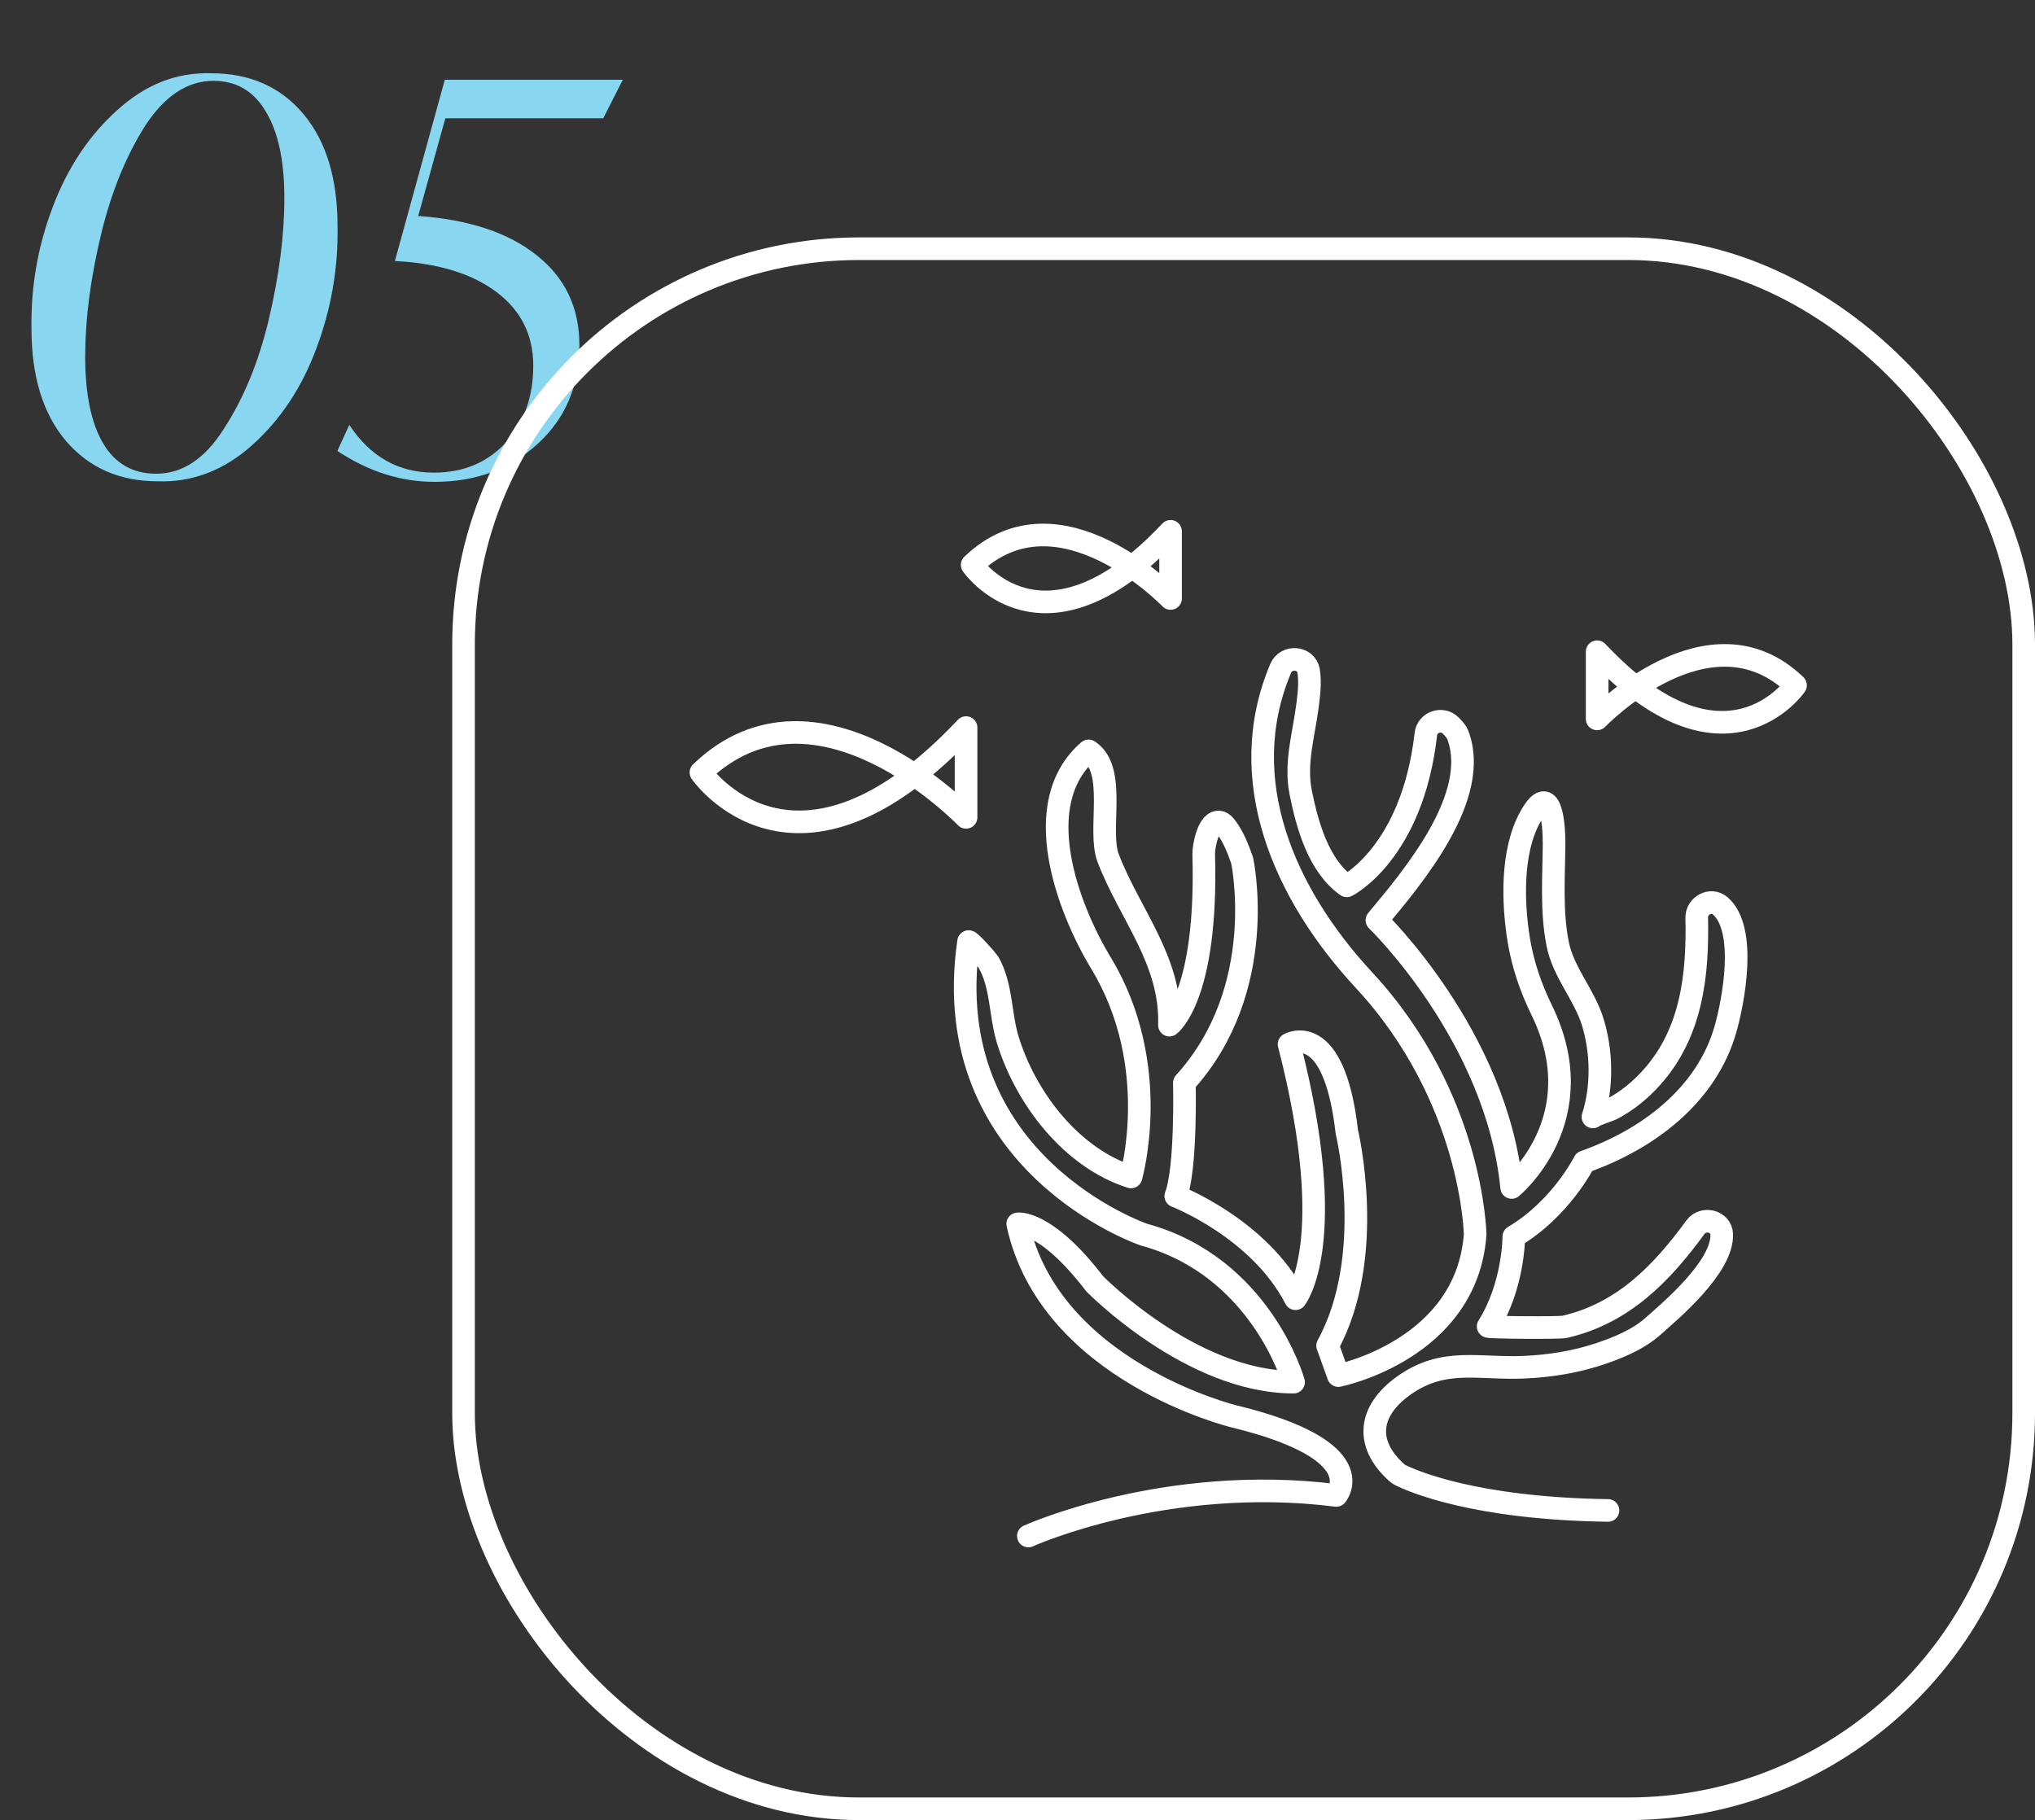
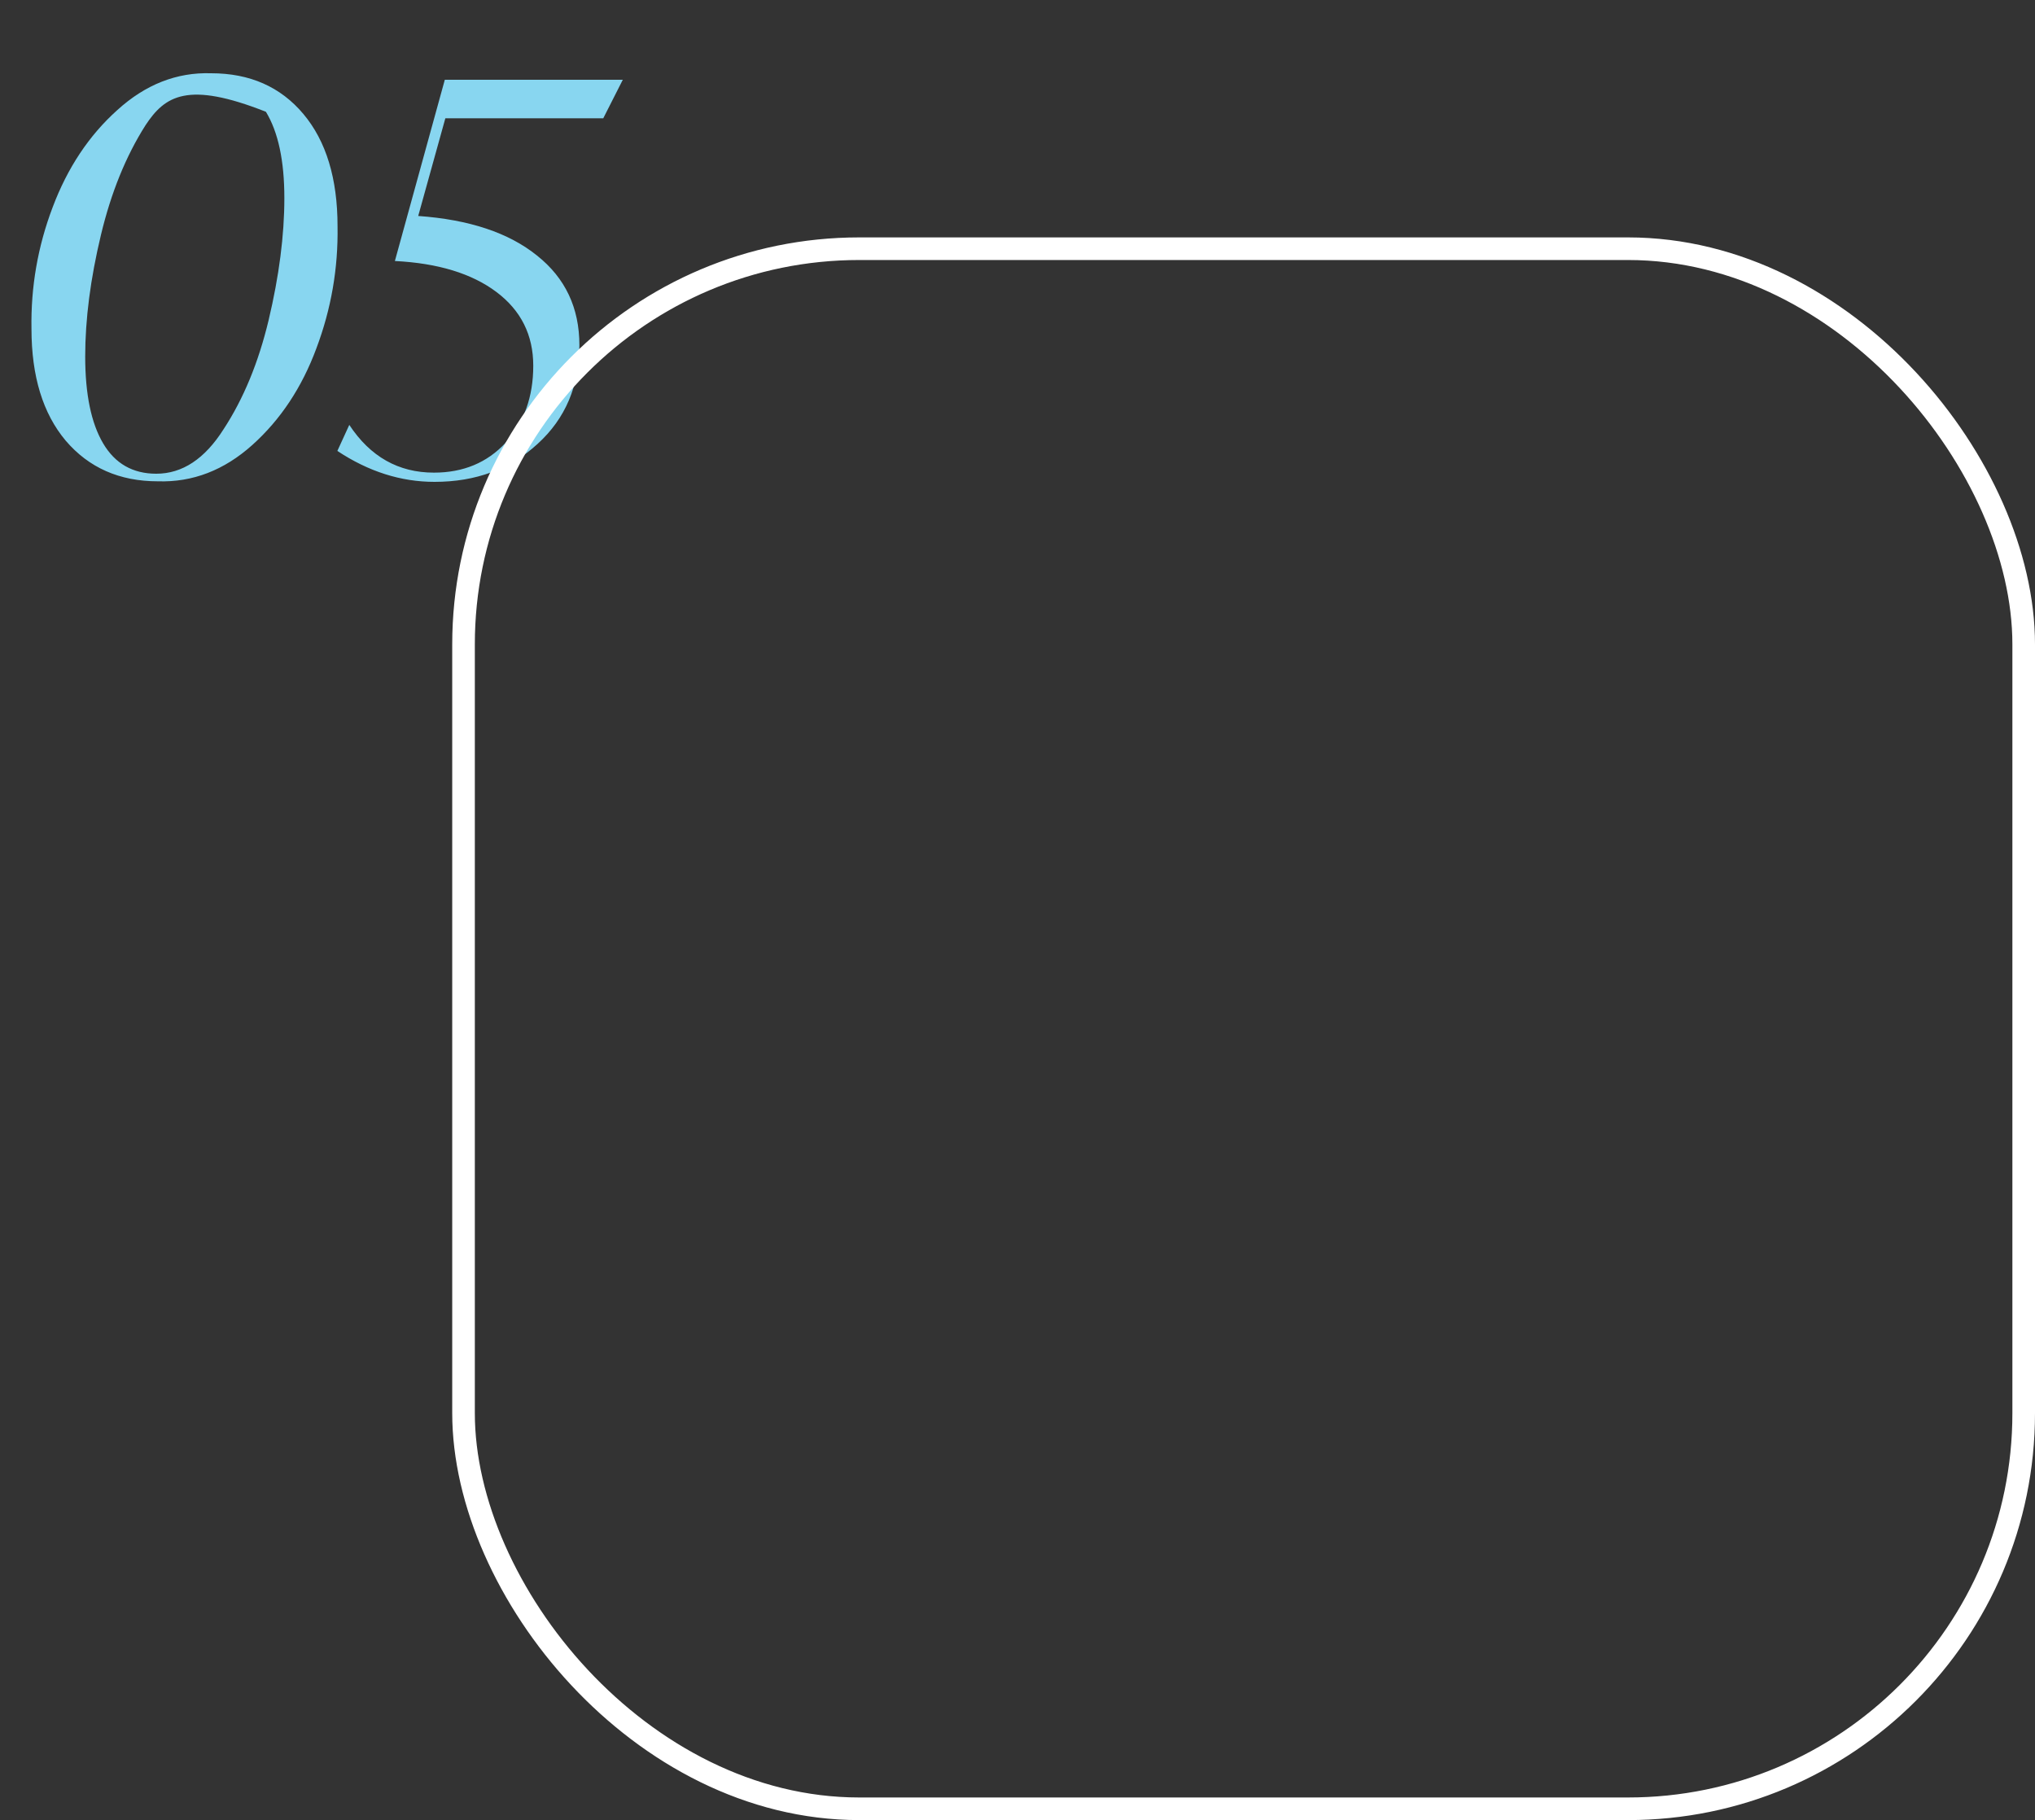
<svg xmlns="http://www.w3.org/2000/svg" width="180" height="161" viewBox="0 0 180 161" fill="none">
  <rect x="0" y="0" width="180" height="161" fill="#333333" stroke="none" />
-   <path d="M2.784 29.088C2.72 25.376 3.344 21.792 4.656 18.336C5.968 14.848 7.872 11.984 10.368 9.744C12.864 7.472 15.632 6.384 18.672 6.48C22.096 6.48 24.816 7.68 26.832 10.08C28.848 12.48 29.856 15.792 29.856 20.016C29.92 23.728 29.296 27.328 27.984 30.816C26.704 34.272 24.816 37.12 22.32 39.36C19.824 41.6 17.04 42.672 13.968 42.576C10.576 42.576 7.856 41.376 5.808 38.976C3.792 36.576 2.784 33.28 2.784 29.088ZM23.76 28.32C24.688 24.416 25.152 20.816 25.152 17.52C25.152 14.224 24.608 11.68 23.52 9.888C22.464 8.064 20.912 7.152 18.864 7.152C16.592 7.152 14.592 8.464 12.864 11.088C11.136 13.808 9.824 17.04 8.928 20.784C8 24.656 7.536 28.24 7.536 31.536C7.536 34.864 8.064 37.424 9.12 39.216C10.176 41.008 11.744 41.904 13.824 41.904C16.128 41.904 18.112 40.592 19.776 37.968C21.536 35.28 22.864 32.064 23.76 28.32ZM53.36 10.464H39.392L36.992 19.104C41.504 19.424 45.008 20.592 47.504 22.608C50 24.592 51.248 27.232 51.248 30.528C51.248 34.112 50.016 37.024 47.552 39.264C45.12 41.504 42.08 42.624 38.432 42.624C35.456 42.624 32.592 41.712 29.84 39.888L30.896 37.584C32.752 40.4 35.248 41.808 38.384 41.808C40.976 41.808 43.088 40.928 44.72 39.168C46.352 37.376 47.168 35.104 47.168 32.352C47.168 29.632 46.08 27.456 43.904 25.824C41.728 24.192 38.736 23.28 34.928 23.088L39.344 7.056H55.088L53.36 10.464Z" fill="#88D6F0" />
+   <path d="M2.784 29.088C2.72 25.376 3.344 21.792 4.656 18.336C5.968 14.848 7.872 11.984 10.368 9.744C12.864 7.472 15.632 6.384 18.672 6.48C22.096 6.48 24.816 7.68 26.832 10.08C28.848 12.48 29.856 15.792 29.856 20.016C29.92 23.728 29.296 27.328 27.984 30.816C26.704 34.272 24.816 37.12 22.32 39.36C19.824 41.6 17.04 42.672 13.968 42.576C10.576 42.576 7.856 41.376 5.808 38.976C3.792 36.576 2.784 33.28 2.784 29.088ZM23.76 28.32C24.688 24.416 25.152 20.816 25.152 17.52C25.152 14.224 24.608 11.68 23.52 9.888C16.592 7.152 14.592 8.464 12.864 11.088C11.136 13.808 9.824 17.04 8.928 20.784C8 24.656 7.536 28.24 7.536 31.536C7.536 34.864 8.064 37.424 9.12 39.216C10.176 41.008 11.744 41.904 13.824 41.904C16.128 41.904 18.112 40.592 19.776 37.968C21.536 35.28 22.864 32.064 23.76 28.32ZM53.36 10.464H39.392L36.992 19.104C41.504 19.424 45.008 20.592 47.504 22.608C50 24.592 51.248 27.232 51.248 30.528C51.248 34.112 50.016 37.024 47.552 39.264C45.12 41.504 42.08 42.624 38.432 42.624C35.456 42.624 32.592 41.712 29.84 39.888L30.896 37.584C32.752 40.4 35.248 41.808 38.384 41.808C40.976 41.808 43.088 40.928 44.72 39.168C46.352 37.376 47.168 35.104 47.168 32.352C47.168 29.632 46.08 27.456 43.904 25.824C41.728 24.192 38.736 23.28 34.928 23.088L39.344 7.056H55.088L53.36 10.464Z" fill="#88D6F0" />
  <mask id="mask0_304_1288" style="mask-type:alpha" maskUnits="userSpaceOnUse" x="56" y="37" width="108" height="108">
-     <rect x="56" y="37" width="108" height="108" fill="#D9D9D9" />
-   </mask>
+     </mask>
  <g mask="url(#mask0_304_1288)">
-     <path d="M90.96 135.87C90.96 135.87 103.06 130.38 118.2 132.28C118.2 132.28 121.6 128.31 109.12 125.28C109.12 125.28 92.85 121.31 90.02 108.26C90.02 108.26 92.48 107.88 96.83 113.56C96.83 113.56 105.34 122.26 114.42 122.26C114.42 122.26 111.58 112.05 101.18 109.21C101.18 109.21 82.83 102.97 85.67 83.3C85.7 83.12 87.36 84.98 87.43 85.11C88.62 87.19 88.45 89.73 89.14 91.98C90.72 97.13 94.75 102.42 100.04 104.11C100.04 104.11 102.88 94.28 97.39 85.2C94.43 80.3 90.94 71.04 96.29 66.42C98.85 68.1 97.07 73.42 98.02 75.91C99.95 80.93 103.61 84.93 103.44 90.68C103.44 90.68 106.84 88.22 106.47 75.55C106.45 74.92 106.88 72.49 107.91 72.73C108.15 72.79 108.32 72.99 108.47 73.19C109.12 74.07 109.51 75.09 109.87 76.11C109.87 76.11 112.33 87.46 104.76 95.78C104.76 95.78 104.95 103.35 104 105.8C104 105.8 111.38 108.64 114.59 114.88C114.59 114.88 118.56 109.96 114.02 92.37C114.02 92.37 117.99 90.1 119.13 100.12C119.13 100.12 121.78 111.09 117.43 119.03L118.38 121.68C118.38 121.68 129.73 119.41 130.48 109.2C130.48 109.2 130.29 97.1 120.64 86.69C113.59 79.09 109.13 68.94 113.28 59.12C113.77 57.97 115.52 58.1 115.75 59.34C115.91 60.37 115.78 61.41 115.65 62.44C115.32 65 114.53 67.5 115.05 70.1C115.62 72.94 116.62 76.6 119.13 78.36C119.13 78.36 124.92 75.47 126.12 64.94C126.24 63.87 127.57 63.41 128.33 64.19C128.62 64.49 128.85 64.76 128.93 64.97C131.04 70.44 124.94 77.62 121.79 81.4C121.79 81.4 132.38 91.61 133.71 105.04C133.71 105.04 141.09 98.99 136.36 89.34C135.41 87.39 134.71 85.37 134.35 83.22C133.8 79.89 133.66 75.34 135.34 72.29C137.17 68.96 137.47 72.9 137.46 74.64C137.44 77.58 137.2 80.59 137.78 83.5C138.28 86.02 140.13 87.97 140.88 90.4C141.7 93.05 141.74 96.17 140.9 98.8C140.95 98.66 142.36 98.2 142.53 98.12C143.89 97.42 145.11 96.42 146.13 95.27C149.64 91.33 150.19 86.22 150.08 81.18C150.06 80.11 151.33 79.42 152.15 80.12C154.58 82.22 153.29 88.68 152.63 91.01C150.96 96.91 145.73 100.8 140.14 102.77C140.14 102.77 138.06 106.93 133.9 109.39C133.9 109.39 133.9 113.74 131.63 117.33C131.56 117.43 137.89 117.48 138.39 117.37C143.55 116.19 146.99 112.64 149.96 108.56C150.65 107.61 152.25 108 152.29 109.18C152.39 112.08 147.73 115.97 146.2 117.33C144.87 118.51 143.05 119.25 141.38 119.8C139.27 120.49 137.05 120.84 134.83 120.94C130.78 121.12 127.7 120.04 124.16 122.57C121.08 124.77 120.66 127.67 123.55 130.27C123.64 130.35 123.74 130.42 123.86 130.48C124.86 130.98 130.34 133.44 142.23 133.61" stroke="white" stroke-width="2" stroke-linecap="round" stroke-linejoin="round" />
    <path d="M85.45 64.36V72.3C85.45 72.3 72.21 58.49 62 68.33C62 68.33 70.32 80.43 85.45 64.36Z" stroke="white" stroke-width="2" stroke-linecap="round" stroke-linejoin="round" />
    <path d="M103.54 47V52.94C103.54 52.94 93.64 42.61 85.99 49.97C85.99 49.97 92.22 59.03 103.54 47Z" stroke="white" stroke-width="2" stroke-linecap="round" stroke-linejoin="round" />
    <path d="M141.27 57.65V63.59C141.27 63.59 151.17 53.26 158.82 60.62C158.82 60.62 152.59 69.68 141.27 57.65Z" stroke="white" stroke-width="2" stroke-linecap="round" stroke-linejoin="round" />
  </g>
  <rect x="41" y="22" width="138" height="138" rx="35" stroke="white" stroke-width="2" />
</svg>